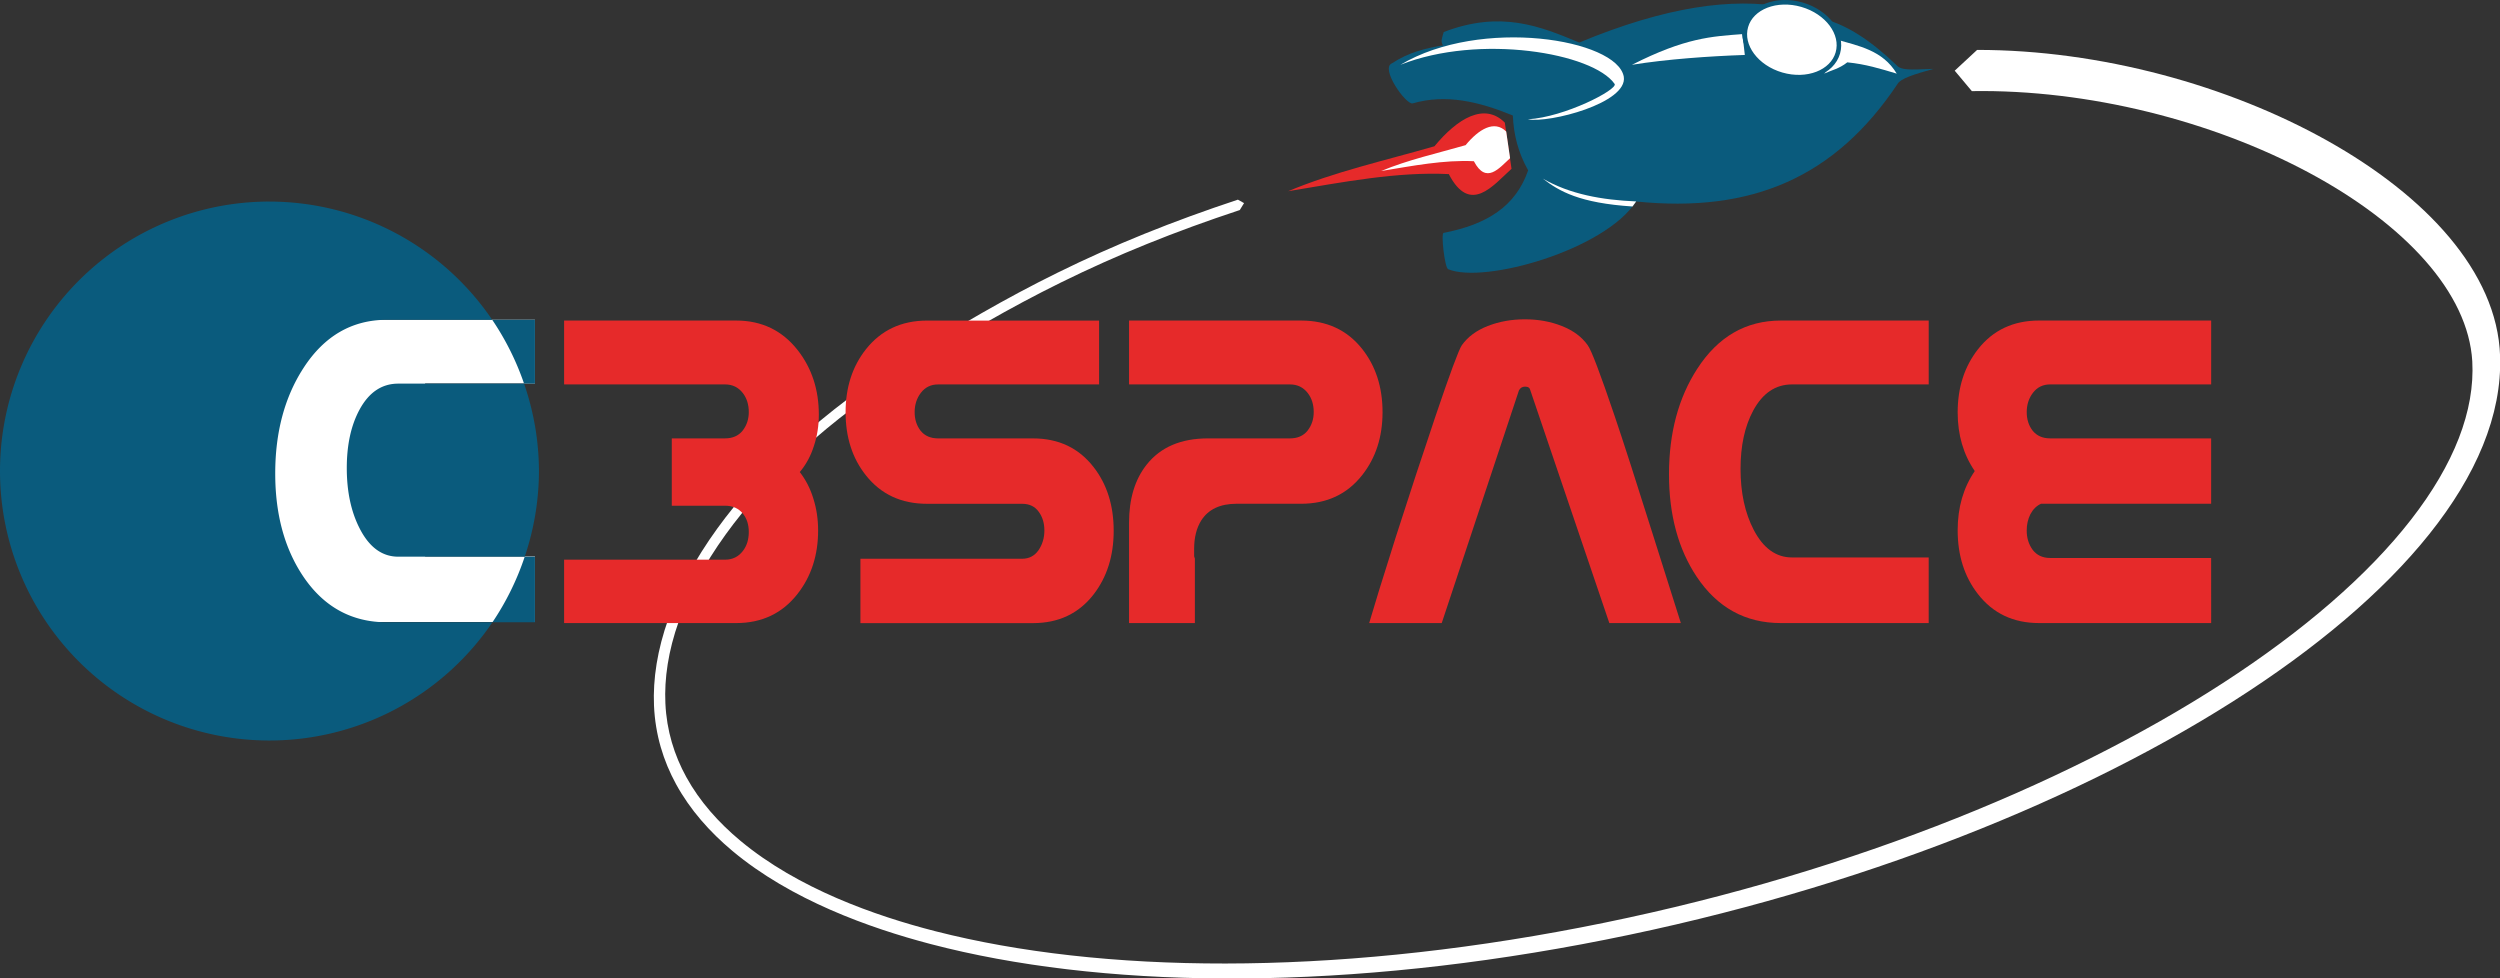
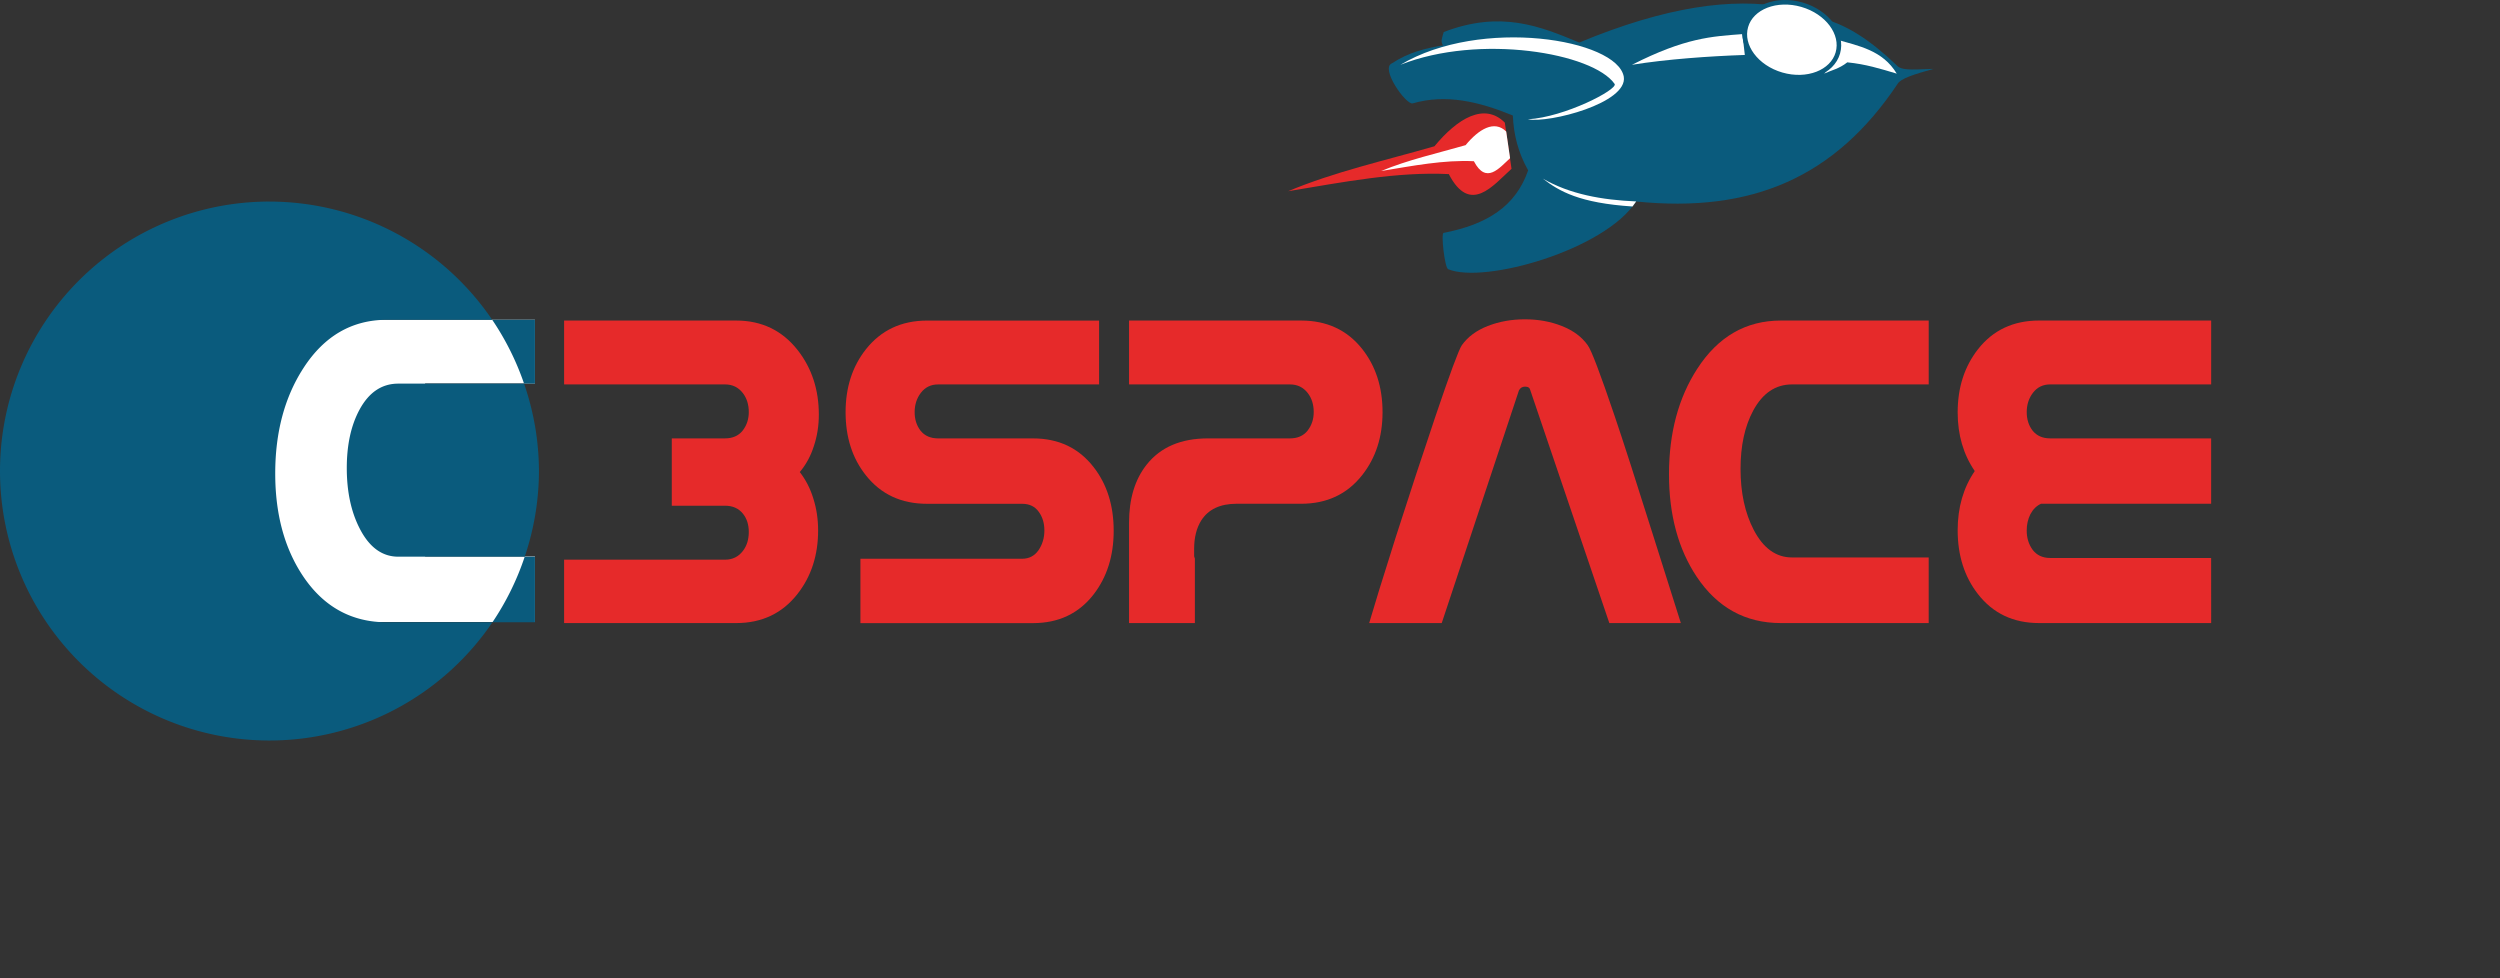
<svg xmlns="http://www.w3.org/2000/svg" xmlns:ns1="http://www.inkscape.org/namespaces/inkscape" xmlns:ns2="http://sodipodi.sourceforge.net/DTD/sodipodi-0.dtd" width="139.158mm" height="54.441mm" viewBox="0 0 139.158 54.441" version="1.1" id="svg8" ns1:version="0.92.4 5da689c313, 2019-01-14" ns2:docname="logo.svg" ns1:export-filename="/home/sebastian/projects/c3space/c3space-logo/general/logo.png" ns1:export-xdpi="300" ns1:export-ydpi="300">
  <rect x="0" y="0" width="139.158" height="54.441" fill="#333333" stroke="none" />
  <defs id="defs2">
    <ns1:path-effect effect="powerstroke" id="path-effect944" is_visible="true" offset_points="0.006,0.299 | 2.499,0.362 | 5,1.129" sort_points="true" interpolator_type="CubicBezierFit" interpolator_beta="0.24" start_linecap_type="peak" linejoin_type="extrp_arc" miter_limit="4" end_linecap_type="peak" />
    <ns1:path-effect effect="powerstroke" id="path-effect4695" is_visible="true" offset_points="0.247,1.346 | 2,0.6 | 3.94,0.317" sort_points="true" interpolator_type="CubicBezierFit" interpolator_beta="0.31" start_linecap_type="peak" linejoin_type="extrp_arc" miter_limit="5.6" end_linecap_type="peak" />
    <ns1:path-effect effect="powerstroke" id="path-effect944-8" is_visible="true" offset_points="0.006,0.299 | 2.499,0.362 | 5,1.129" sort_points="true" interpolator_type="CubicBezierFit" interpolator_beta="0.24" start_linecap_type="peak" linejoin_type="extrp_arc" miter_limit="4" end_linecap_type="peak" />
    <ns1:path-effect effect="powerstroke" id="path-effect944-9" is_visible="true" offset_points="0.006,0.299 | 2.499,0.362 | 5,1.129" sort_points="true" interpolator_type="CubicBezierFit" interpolator_beta="0.24" start_linecap_type="peak" linejoin_type="extrp_arc" miter_limit="4" end_linecap_type="peak" />
    <ns1:path-effect effect="powerstroke" id="path-effect944-8-4" is_visible="true" offset_points="0.006,0.299 | 2.499,0.362 | 5,1.129" sort_points="true" interpolator_type="CubicBezierFit" interpolator_beta="0.24" start_linecap_type="peak" linejoin_type="extrp_arc" miter_limit="4" end_linecap_type="peak" />
    <ns1:path-effect effect="powerstroke" id="path-effect944-8-4-3" is_visible="true" offset_points="0.006,0.299 | 2.499,0.362 | 5,1.129" sort_points="true" interpolator_type="CubicBezierFit" interpolator_beta="0.24" start_linecap_type="peak" linejoin_type="extrp_arc" miter_limit="4" end_linecap_type="peak" />
    <ns1:path-effect effect="powerstroke" id="path-effect944-8-4-3-3" is_visible="true" offset_points="0.006,0.299 | 2.499,0.362 | 5,1.129" sort_points="true" interpolator_type="CubicBezierFit" interpolator_beta="0.24" start_linecap_type="peak" linejoin_type="extrp_arc" miter_limit="4" end_linecap_type="peak" />
    <ns1:path-effect effect="powerstroke" id="path-effect944-9-6" is_visible="true" offset_points="0.006,0.299 | 2.499,0.362 | 5,1.129" sort_points="true" interpolator_type="CubicBezierFit" interpolator_beta="0.24" start_linecap_type="peak" linejoin_type="extrp_arc" miter_limit="4" end_linecap_type="peak" />
  </defs>
  <ns2:namedview id="base" pagecolor="#ffffff" bordercolor="#666666" borderopacity="1.0" ns1:pageopacity="0.0" ns1:pageshadow="2" ns1:zoom="0.42021047" ns1:cx="-837.66325" ns1:cy="-24.683693" ns1:document-units="mm" ns1:current-layer="layer1" showgrid="false" ns1:window-width="1920" ns1:window-height="1147" ns1:window-x="0" ns1:window-y="31" ns1:window-maximized="1" fit-margin-left="0" fit-margin-top="0" fit-margin-right="0" fit-margin-bottom="0" showguides="false" />
  <g ns1:label="Layer 1" ns1:groupmode="layer" id="layer1" transform="translate(-187.588,6.761)">
    <g id="g935-2" transform="translate(164.568,-34.336)">
      <g id="g918-7">
        <g id="g906-0">
          <path ns1:export-ydpi="145.94" ns1:export-xdpi="145.94" ns2:nodetypes="cccccccccccccccc" ns1:connector-curvature="0" id="path4147-0-6-3-9" d="m 103.371,40.543 c -0.146,0.03 0.061,1.922 0.258,2.016 2.006,0.836 8.724,-1.072 10.461,-3.769 6.423,0.655 11.076,-1.325 14.566,-6.561 0.17,-0.277 0.871,-0.513 1.99,-0.82 -0.778,0.006 -1.759,0.148 -2.034,-0.182 -1.515,-1.462 -2.82,-2.249 -3.982,-2.571 -0.536,-0.515 -1.53,-0.902 -2.293,-0.691 -2.866,-0.509 -6.5,-0.06 -11.412,1.978 -2.18,-0.911 -4.368,-1.803 -7.541,-0.585 -0.071,0.258 -0.201,0.527 -0.041,0.742 -0.953,0.158 -1.904,0.377 -2.839,0.998 -0.68,0.273 0.784,2.331 1.152,2.231 1.841,-0.535 3.679,-0.104 5.573,0.675 0.049,1.077 0.292,2.048 0.853,3.054 -0.694,2 -2.276,3.007 -4.713,3.482 z" style="fill:#0a5b7d;fill-opacity:1;fill-rule:evenodd;stroke:none;stroke-width:0.055px;stroke-linecap:butt;stroke-linejoin:miter;stroke-opacity:1" />
          <path ns1:export-ydpi="145.94" ns1:export-xdpi="145.94" ns2:nodetypes="ccccc" ns1:connector-curvature="0" id="path4149-1-5-3" d="m 100.971,31.182 c 4.403,-1.744 10.726,-0.662 11.927,1.069 0.165,0.314 -2.778,1.845 -4.831,1.965 1.171,0.228 5.576,-0.902 5.338,-2.372 -0.376,-2.087 -7.945,-3.342 -12.434,-0.662 z" style="fill:#ffffff;fill-opacity:1;fill-rule:evenodd;stroke:none;stroke-width:0.055px;stroke-linecap:butt;stroke-linejoin:miter;stroke-opacity:1" />
          <path ns1:export-ydpi="145.94" ns1:export-xdpi="145.94" ns2:nodetypes="cccc" ns1:connector-curvature="0" id="path4151-8-6-6" d="m 113.858,31.182 c 2.976,-1.511 4.446,-1.578 6.131,-1.707 0.057,0.331 0.113,0.731 0.153,1.159 -1.976,0.067 -4.353,0.236 -6.284,0.548 z" style="fill:#ffffff;fill-opacity:1;fill-rule:evenodd;stroke:none;stroke-width:0.055px;stroke-linecap:butt;stroke-linejoin:miter;stroke-opacity:1" />
          <path ns1:export-ydpi="145.94" ns1:export-xdpi="145.94" ns2:nodetypes="ccccc" ns1:connector-curvature="0" id="path4155-7-2-0" d="m 125.255,29.776 c 0.28,0.846 -0.023,1.057 -0.691,1.894 0.365,-0.173 0.823,-0.259 1.282,-0.625 1.023,0.101 1.842,0.356 2.753,0.629 -0.785,-1.309 -2.127,-1.541 -3.344,-1.898 z" style="fill:#ffffff;fill-opacity:1;fill-rule:evenodd;stroke:none;stroke-width:0.055px;stroke-linecap:butt;stroke-linejoin:miter;stroke-opacity:1" />
          <path ns1:export-ydpi="145.94" ns1:export-xdpi="145.94" ns2:nodetypes="cccc" ns1:connector-curvature="0" id="path4157-9-9-6" d="m 114.095,38.787 c -1.907,-0.08 -3.692,-0.401 -5.198,-1.27 0.915,0.708 2.045,1.36 4.994,1.552 z" style="fill:#ffffff;fill-opacity:1;fill-rule:evenodd;stroke:none;stroke-width:0.055px;stroke-linecap:butt;stroke-linejoin:miter;stroke-opacity:1" />
          <path ns1:export-ydpi="145.94" ns1:export-xdpi="145.94" ns2:nodetypes="cccccc" ns1:connector-curvature="0" id="path4159-2-1-2" d="m 106.783,34.399 0.373,2.571 c -1.032,0.937 -2.304,2.579 -3.491,0.296 -2.878,-0.141 -5.878,0.444 -8.942,0.953 2.577,-1.083 5.405,-1.711 8.143,-2.502 1.273,-1.545 2.776,-2.458 3.917,-1.317 z" style="fill:#e62a2a;fill-opacity:1;fill-rule:evenodd;stroke:none;stroke-width:0.055px;stroke-linecap:butt;stroke-linejoin:miter;stroke-opacity:1" />
          <path ns1:export-ydpi="145.94" ns1:export-xdpi="145.94" style="fill:#ffffff;fill-opacity:1;fill-rule:evenodd;stroke:none;stroke-width:0.055px;stroke-linecap:butt;stroke-linejoin:miter;stroke-opacity:1" d="m 106.86,34.898 0.216,1.482 c -0.596,0.54 -1.329,1.486 -2.015,0.169 -1.662,-0.082 -3.393,0.254 -5.162,0.546 1.487,-0.623 3.12,-0.984 4.7,-1.44 0.734,-0.89 1.602,-1.416 2.261,-0.758 z" id="path4161-0-2-6" ns1:connector-curvature="0" ns2:nodetypes="cccccc" />
          <ellipse ns1:export-ydpi="145.94" ns1:export-xdpi="145.94" ry="2.028" rx="2.663" cy="-5.461" cx="126.205" id="path4165-2-7-1" style="opacity:1;fill:#ffffff;fill-opacity:1;stroke:#0a5b7d;stroke-width:0.254;stroke-linecap:round;stroke-linejoin:round;stroke-miterlimit:4;stroke-dasharray:none;stroke-dashoffset:0;stroke-opacity:1" transform="rotate(16.116)" />
        </g>
-         <path transform="matrix(0.982,-0.187,-0.044,-0.999,0.228,-62.881)" style="opacity:1;fill:#ffffff;fill-opacity:1;fill-rule:nonzero;stroke:none;stroke-width:1.871;stroke-linecap:round;stroke-linejoin:round;stroke-miterlimit:4;stroke-dasharray:none;stroke-dashoffset:0;stroke-opacity:1" d="m 88.164,-118.753 c -3.701,-0.504 -7.012,-1.184 -10.23,-2.121 -2.97,-0.864 -5.694,-1.895 -8.613,-3.124 -4.803,-2.021 -8.43,-4.578 -10.859,-7.271 -1.291,-1.432 -2.226,-2.879 -2.844,-4.292 -0.676,-1.544 -0.966,-3.027 -0.963,-4.407 0.002,-1.521 0.371,-2.96 0.997,-4.301 0.692,-1.483 1.699,-2.849 2.883,-4.084 3.104,-3.24 7.386,-5.559 10.707,-7.035 -1e-6,0 0.064,-0.028 0.064,-0.028 9.166,-4.058 21.923,-6.609 36.256,-6.565 14.338,0.044 27.327,2.655 36.693,6.747 4.685,2.047 8.429,4.448 10.982,7.051 1.275,1.299 2.242,2.638 2.886,3.995 0.643,1.355 0.963,2.728 0.948,4.109 -0.029,1.903 -0.874,3.97 -2.408,6.07 -1.531,2.096 -3.716,4.179 -6.336,6.092 -5.248,3.831 -12.135,6.904 -18.718,8.032 l -0.912,1.31 1.31,0.912 c 6.934,-1.295 14.072,-4.62 19.47,-8.707 2.703,-2.046 4.996,-4.303 6.613,-6.621 1.614,-2.314 2.586,-4.736 2.557,-7.088 -0.015,-1.644 -0.429,-3.238 -1.186,-4.76 -0.755,-1.52 -1.851,-2.969 -3.231,-4.334 -2.757,-2.727 -6.694,-5.162 -11.487,-7.196 -9.59,-4.07 -22.75,-6.596 -37.182,-6.552 -14.437,0.044 -27.294,2.686 -36.551,6.845 0,0 -0.065,0.029 -0.065,0.029 -3.345,1.508 -7.714,3.887 -10.898,7.231 -1.217,1.278 -2.267,2.706 -2.992,4.271 -0.657,1.417 -1.048,2.951 -1.046,4.578 0.003,1.474 0.32,3.042 1.033,4.66 0.652,1.479 1.629,2.981 2.962,4.453 2.506,2.769 6.215,5.369 11.083,7.414 2.933,1.232 5.68,2.271 8.68,3.143 3.251,0.945 6.59,1.63 10.317,2.138 l 0.337,-0.256 z" id="path941-8-3-0-8" ns1:connector-curvature="0" ns2:nodetypes="cssssc" ns1:path-effect="#path-effect944-8-4-3-3" ns1:original-d="m 88.123299,-118.45666 c -7.920481,-1.07938 -13.168727,-2.8447 -18.919689,-5.26304 -9.426913,-3.96413 -14.872187,-10.19957 -14.872185,-16.24862 4e-6,-12.0981 22.458817,-22.48377 51.228795,-22.48377 28.76997,0 52.29804,10.27409 52.29804,22.37218 0,8.51095 -14.53492,18.88208 -28.05098,21.30488" />
      </g>
      <g id="g1094-9-7">
        <path ns1:connector-curvature="0" style="opacity:1;fill:#ffffff;fill-opacity:1;stroke:none;stroke-width:1.397;stroke-linecap:round;stroke-linejoin:round;stroke-miterlimit:4;stroke-dasharray:none;stroke-dashoffset:0;stroke-opacity:1" d="m 39.618,45.374 v 2.579 h -2.075 v 11.608 h 1.177 v 2.635 h 14.076 v -3.646 h -6.113 v -9.632 h 6.113 v -3.544 z" id="rect1180" />
        <path ns1:connector-curvature="0" style="font-style:normal;font-variant:normal;font-weight:normal;font-stretch:normal;font-size:28.222px;line-height:6.615px;font-family:Nasalization;-inkscape-font-specification:Nasalization;letter-spacing:0px;word-spacing:0px;fill:#0a5b7d;fill-opacity:1;stroke:none;stroke-width:0.265px;stroke-linecap:butt;stroke-linejoin:miter;stroke-opacity:1" d="m 38.02,38.794 a 15,15 0 0 0 -15,15 15,15 0 0 0 15,15 15,15 0 0 0 12.41,-6.58 h -5.861 c -1.975,0 -3.537,-0.859 -4.686,-2.577 -1.029,-1.543 -1.543,-3.445 -1.543,-5.705 0,-2.297 0.524,-4.254 1.571,-5.87 1.158,-1.791 2.71,-2.687 4.658,-2.687 h 5.847 a 15,15 0 0 0 -12.397,-6.58 z m 12.397,6.58 a 15,15 0 0 1 1.774,3.555 h 0.606 v -3.555 z m 1.774,3.555 h -7.001 c -0.919,0 -1.64,0.487 -2.164,1.461 -0.469,0.873 -0.703,1.952 -0.703,3.238 0,1.323 0.244,2.453 0.731,3.39 0.533,1.029 1.245,1.544 2.136,1.544 h 7.038 a 15,15 0 0 0 0.792,-4.768 15,15 0 0 0 -0.829,-4.864 z m 0.037,9.632 a 15,15 0 0 1 -1.797,3.652 h 2.366 v -3.652 z" id="path107-5-3-9" />
        <g aria-label="3SPACE" style="font-style:normal;font-variant:normal;font-weight:normal;font-stretch:normal;font-size:28.222px;line-height:6.615px;font-family:Nasalization;-inkscape-font-specification:Nasalization;letter-spacing:0px;word-spacing:0px;fill:#e62a2a;fill-opacity:1;stroke:none;stroke-width:0.265px;stroke-linecap:butt;stroke-linejoin:miter;stroke-opacity:1" id="text886-7-6-2">
          <path d="m 67.539,53.851 q 0.51,0.661 0.758,1.488 0.262,0.827 0.262,1.764 0,2.067 -1.144,3.528 -1.268,1.626 -3.418,1.626 H 54.42 v -3.528 h 8.957 q 0.62,0 0.992,-0.482 0.331,-0.427 0.331,-1.061 0,-0.606 -0.317,-1.006 -0.358,-0.455 -1.006,-0.455 h -2.963 v -3.748 h 2.963 q 0.634,0 0.978,-0.427 0.345,-0.441 0.345,-1.034 0,-0.634 -0.331,-1.061 -0.372,-0.482 -0.992,-0.482 H 54.42 v -3.555 h 9.577 q 2.136,0 3.431,1.654 1.171,1.502 1.171,3.583 0,0.923 -0.276,1.75 -0.262,0.827 -0.785,1.447 z" style="font-style:normal;font-variant:normal;font-weight:normal;font-stretch:normal;font-family:Nasalization;-inkscape-font-specification:Nasalization;fill:#e62a2a;fill-opacity:1;stroke-width:0.265px" id="path889" ns1:connector-curvature="0" />
          <path d="m 84.199,48.973 h -8.957 q -0.606,0 -0.965,0.469 -0.345,0.455 -0.345,1.075 0,0.606 0.331,1.034 0.345,0.427 0.978,0.427 h 5.278 q 2.136,0 3.376,1.599 1.116,1.433 1.116,3.542 0,2.095 -1.116,3.542 -1.24,1.599 -3.376,1.599 h -9.605 v -3.583 h 8.999 q 0.579,0 0.91,-0.469 0.331,-0.482 0.331,-1.102 0,-0.62 -0.317,-1.047 -0.317,-0.441 -0.923,-0.441 h -5.292 q -2.15,0 -3.404,-1.585 -1.13,-1.419 -1.13,-3.514 0,-2.067 1.13,-3.5 1.268,-1.599 3.404,-1.599 h 9.577 z" style="font-style:normal;font-variant:normal;font-weight:normal;font-stretch:normal;font-family:Nasalization;-inkscape-font-specification:Nasalization;fill:#e62a2a;fill-opacity:1;stroke-width:0.265px" id="path891" ns1:connector-curvature="0" />
          <path d="m 95.444,55.615 h -3.583 q -1.378,0 -1.971,0.923 -0.4,0.634 -0.4,1.585 0,0.345 0,0.413 0.014,0.069 0.041,0.138 v 3.583 H 85.866 q 0,-0.413 0,-1.144 0,-0.73 0,-1.915 0,-1.185 0,-2.522 0,-2.012 0.992,-3.252 1.158,-1.447 3.404,-1.447 h 4.561 q 0.634,0 0.978,-0.427 0.345,-0.441 0.345,-1.034 0,-0.634 -0.331,-1.061 -0.372,-0.482 -0.992,-0.482 H 85.866 v -3.555 h 9.577 q 2.15,0 3.404,1.585 1.13,1.433 1.13,3.514 0,2.067 -1.13,3.5 -1.254,1.599 -3.404,1.599 z" style="font-style:normal;font-variant:normal;font-weight:normal;font-stretch:normal;font-family:Nasalization;-inkscape-font-specification:Nasalization;fill:#e62a2a;fill-opacity:1;stroke-width:0.265px" id="path893" ns1:connector-curvature="0" />
-           <path d="m 116.583,62.257 h -3.983 l -4.396,-12.954 q -0.041,-0.207 -0.289,-0.207 -0.234,0 -0.345,0.207 l -4.299,12.954 h -4.038 q 0.345,-1.199 1.474,-4.768 1.144,-3.569 2.219,-6.752 1.199,-3.542 1.461,-3.941 0.496,-0.703 1.447,-1.075 0.951,-0.372 2.067,-0.372 1.116,0 2.053,0.372 0.951,0.372 1.447,1.075 0.303,0.413 1.488,3.914 0.73,2.15 2.177,6.752 0.882,2.797 1.516,4.796 z" style="font-style:normal;font-variant:normal;font-weight:normal;font-stretch:normal;font-family:Nasalization;-inkscape-font-specification:Nasalization;fill:#e62a2a;fill-opacity:1;stroke-width:0.265px" id="path895" ns1:connector-curvature="0" />
+           <path d="m 116.583,62.257 h -3.983 l -4.396,-12.954 q -0.041,-0.207 -0.289,-0.207 -0.234,0 -0.345,0.207 l -4.299,12.954 h -4.038 q 0.345,-1.199 1.474,-4.768 1.144,-3.569 2.219,-6.752 1.199,-3.542 1.461,-3.941 0.496,-0.703 1.447,-1.075 0.951,-0.372 2.067,-0.372 1.116,0 2.053,0.372 0.951,0.372 1.447,1.075 0.303,0.413 1.488,3.914 0.73,2.15 2.177,6.752 0.882,2.797 1.516,4.796 " style="font-style:normal;font-variant:normal;font-weight:normal;font-stretch:normal;font-family:Nasalization;-inkscape-font-specification:Nasalization;fill:#e62a2a;fill-opacity:1;stroke-width:0.265px" id="path895" ns1:connector-curvature="0" />
          <path d="m 130.377,62.257 h -8.227 q -2.963,0 -4.685,-2.577 -1.543,-2.315 -1.543,-5.705 0,-3.445 1.571,-5.87 1.736,-2.687 4.658,-2.687 h 8.227 v 3.555 h -7.607 q -1.378,0 -2.164,1.461 -0.703,1.309 -0.703,3.238 0,1.984 0.73,3.39 0.799,1.543 2.136,1.543 h 7.607 z" style="font-style:normal;font-variant:normal;font-weight:normal;font-stretch:normal;font-family:Nasalization;-inkscape-font-specification:Nasalization;fill:#e62a2a;fill-opacity:1;stroke-width:0.265px" id="path897" ns1:connector-curvature="0" />
          <path d="m 146.101,62.257 h -9.577 q -2.15,0 -3.404,-1.612 -1.13,-1.447 -1.13,-3.555 0,-1.902 0.951,-3.294 -0.951,-1.392 -0.951,-3.266 0,-2.067 1.13,-3.514 1.254,-1.599 3.404,-1.599 h 9.577 v 3.555 h -8.957 q -0.606,0 -0.965,0.469 -0.345,0.455 -0.345,1.075 0,0.606 0.331,1.034 0.345,0.427 0.978,0.427 h 8.957 v 3.542 0.096 h -9.467 q -0.372,0.165 -0.593,0.579 -0.207,0.413 -0.207,0.91 0,0.62 0.331,1.075 0.345,0.455 0.978,0.455 h 8.957 z" style="font-style:normal;font-variant:normal;font-weight:normal;font-stretch:normal;font-family:Nasalization;-inkscape-font-specification:Nasalization;fill:#e62a2a;fill-opacity:1;stroke-width:0.265px" id="path899" ns1:connector-curvature="0" />
        </g>
      </g>
    </g>
  </g>
</svg>